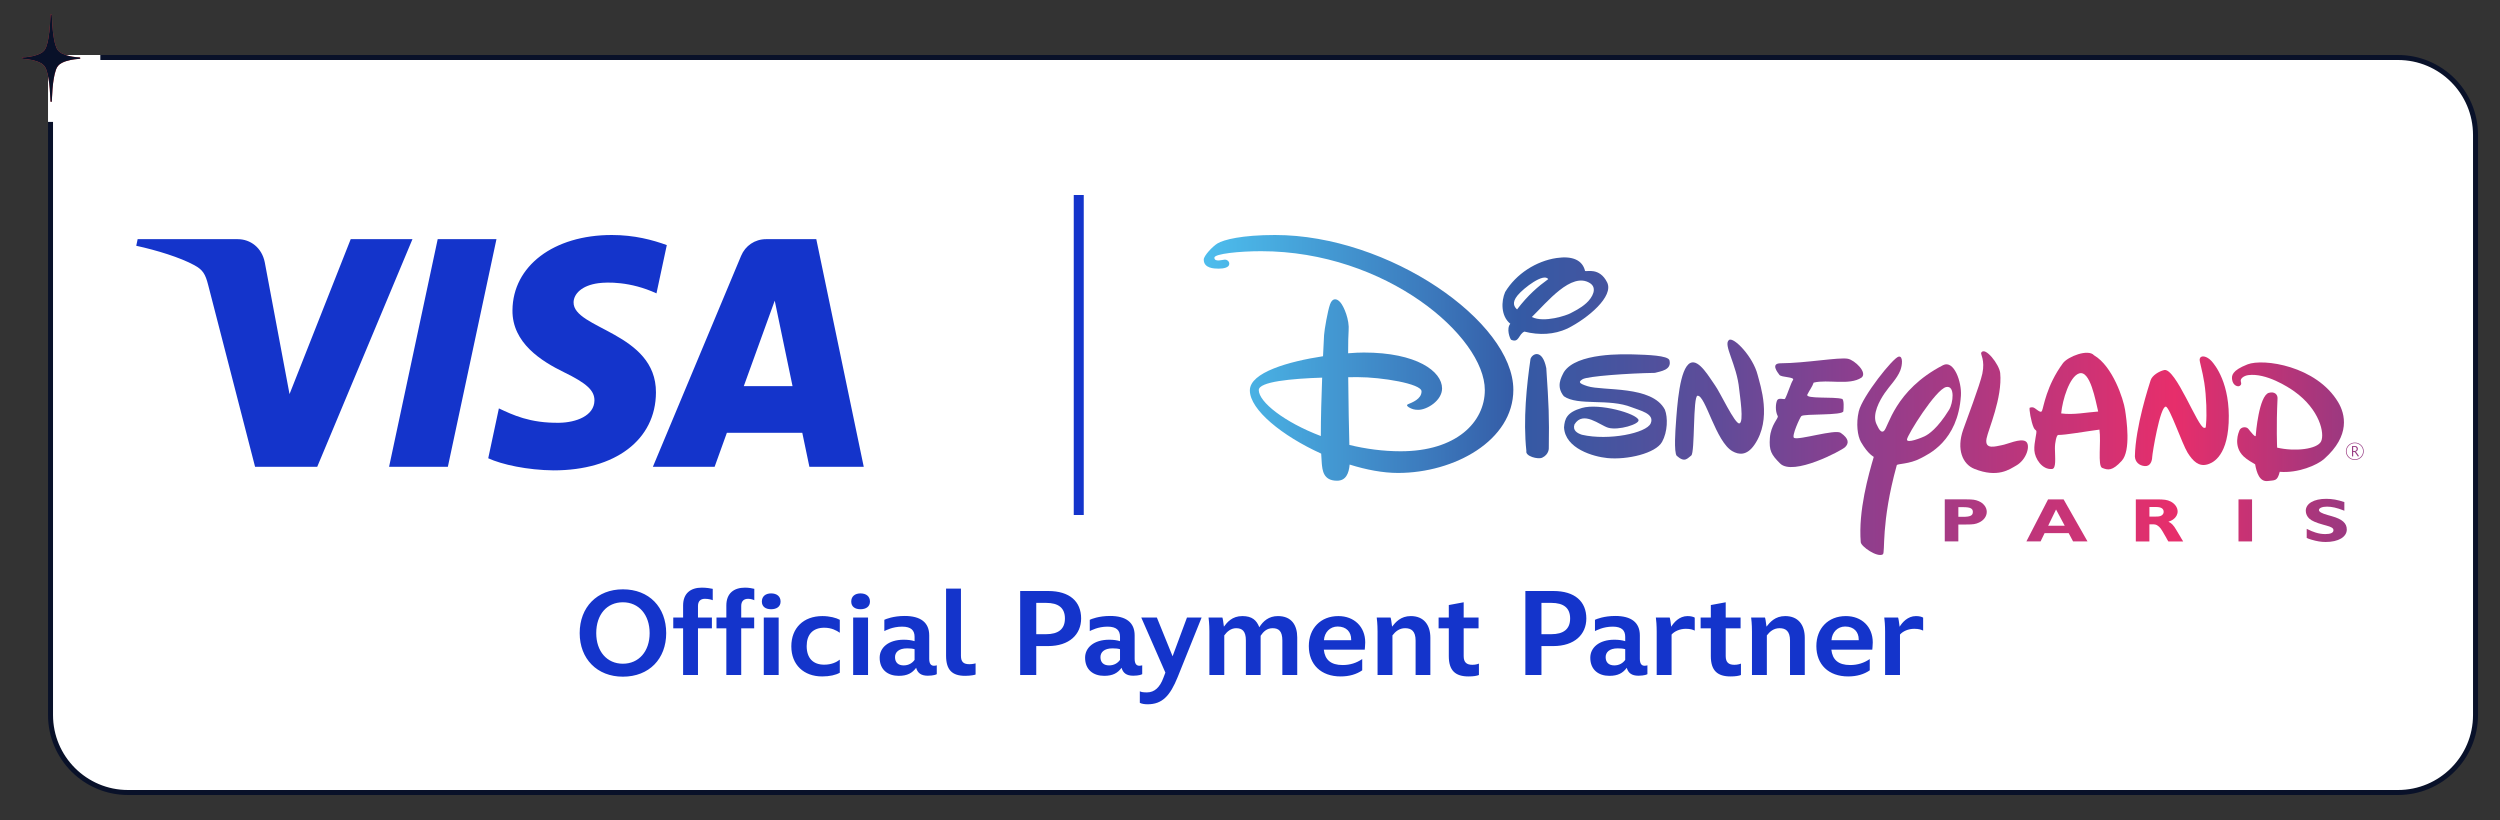
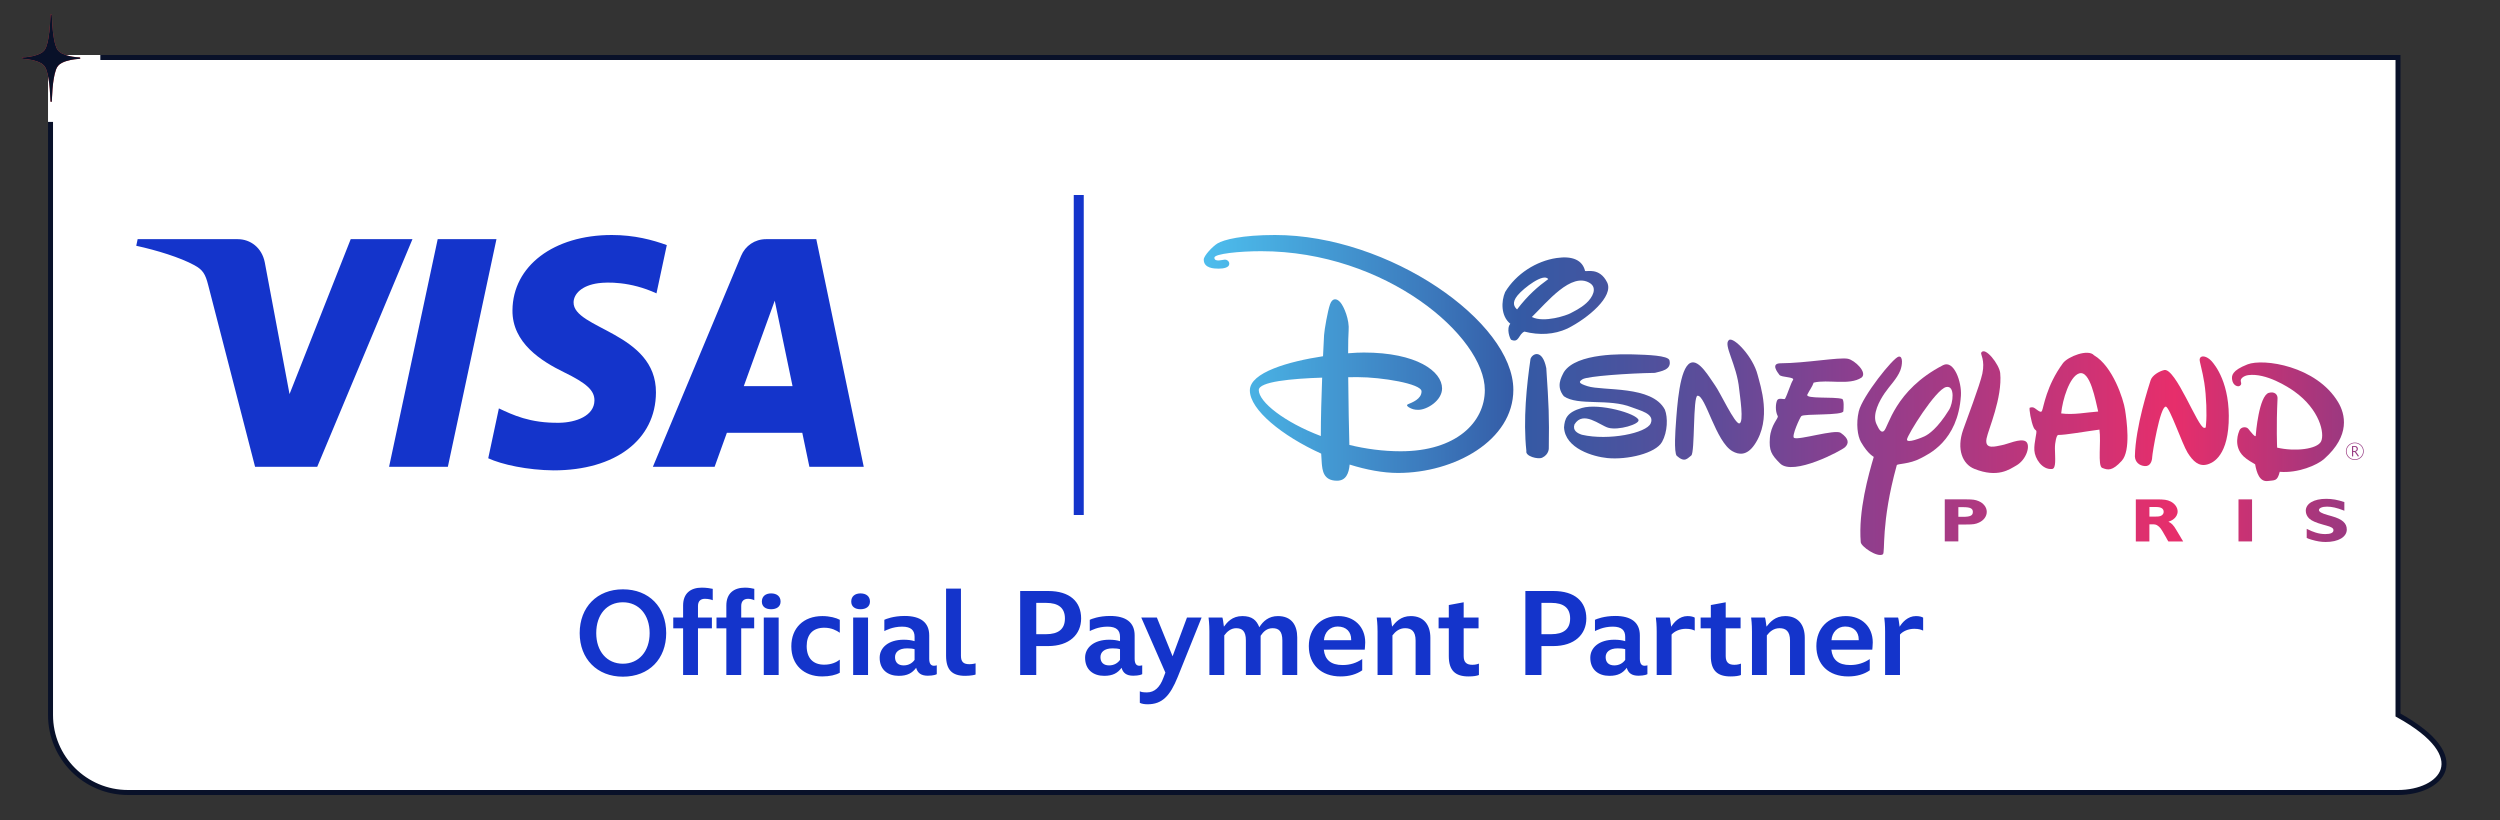
<svg xmlns="http://www.w3.org/2000/svg" width="250" height="82" viewBox="0 0 250 82" fill="none">
  <rect x="0" y="0" width="250" height="82" fill="#333333" stroke="none" />
-   <path d="M5.052 5.75H239.802C244.082 5.75 247.552 9.22 247.552 13.5V71.5C247.552 75.78 244.082 79.25 239.802 79.25H12.802C8.522 79.25 5.052 75.78 5.052 71.5V5.75Z" fill="white" stroke="#091129" stroke-width="0.5" />
+   <path d="M5.052 5.75H239.802V71.5C247.552 75.78 244.082 79.25 239.802 79.25H12.802C8.522 79.25 5.052 75.78 5.052 71.5V5.75Z" fill="white" stroke="#091129" stroke-width="0.5" />
  <rect x="4.802" y="5.5" width="5.23" height="6.69" fill="white" />
  <path d="M4.054 6.296C4.333 6.441 4.524 6.658 4.628 6.958C4.722 7.228 4.789 7.505 4.838 7.786C4.902 8.156 4.951 8.529 4.976 8.904C4.995 9.212 5.013 9.519 5.032 9.827C5.038 9.921 5.042 10.015 5.047 10.109C5.049 10.152 5.059 10.187 5.111 10.188H5.118C5.17 10.187 5.18 10.152 5.182 10.109C5.187 10.015 5.191 9.921 5.197 9.827C5.216 9.519 5.234 9.212 5.253 8.904C5.278 8.529 5.327 8.156 5.391 7.786C5.44 7.505 5.507 7.228 5.601 6.958C5.705 6.658 5.896 6.441 6.174 6.296C6.453 6.151 6.75 6.063 7.054 5.999C7.343 5.939 7.636 5.908 7.929 5.885C7.959 5.883 7.997 5.876 8.015 5.856C8.054 5.812 8.018 5.747 7.953 5.741C7.851 5.733 7.748 5.73 7.646 5.72C7.164 5.669 6.69 5.583 6.247 5.37C6.204 5.349 6.162 5.326 6.12 5.303C5.88 5.169 5.714 4.973 5.617 4.712C5.511 4.432 5.443 4.143 5.392 3.849C5.314 3.401 5.262 2.951 5.235 2.498C5.217 2.184 5.201 1.869 5.184 1.555C5.179 1.472 5.158 1.435 5.115 1.438C5.071 1.435 5.05 1.472 5.045 1.555C5.029 1.869 5.012 2.184 4.994 2.498C4.968 2.951 4.916 3.402 4.837 3.849C4.786 4.142 4.718 4.432 4.613 4.712C4.515 4.973 4.35 5.169 4.109 5.303C4.067 5.326 4.025 5.349 3.982 5.37C3.539 5.583 3.065 5.669 2.583 5.72C2.481 5.73 2.379 5.733 2.277 5.741C2.211 5.747 2.175 5.812 2.215 5.856C2.232 5.876 2.27 5.883 2.3 5.885C2.594 5.908 2.886 5.939 3.175 5.999C3.48 6.063 3.776 6.151 4.055 6.296H4.054Z" fill="#F84747" />
  <path d="M4.054 6.296C4.333 6.441 4.524 6.658 4.628 6.958C4.722 7.228 4.789 7.505 4.838 7.786C4.902 8.156 4.951 8.529 4.976 8.904C4.995 9.212 5.013 9.519 5.032 9.827C5.038 9.921 5.042 10.015 5.047 10.109C5.049 10.152 5.059 10.187 5.111 10.188H5.118C5.17 10.187 5.18 10.152 5.182 10.109C5.187 10.015 5.191 9.921 5.197 9.827C5.216 9.519 5.234 9.212 5.253 8.904C5.278 8.529 5.327 8.156 5.391 7.786C5.44 7.505 5.507 7.228 5.601 6.958C5.705 6.658 5.896 6.441 6.174 6.296C6.453 6.151 6.75 6.063 7.054 5.999C7.343 5.939 7.636 5.908 7.929 5.885C7.959 5.883 7.997 5.876 8.015 5.856C8.054 5.812 8.018 5.747 7.953 5.741C7.851 5.733 7.748 5.73 7.646 5.72C7.164 5.669 6.69 5.583 6.247 5.37C6.204 5.349 6.162 5.326 6.12 5.303C5.88 5.169 5.714 4.973 5.617 4.712C5.511 4.432 5.443 4.143 5.392 3.849C5.314 3.401 5.262 2.951 5.235 2.498C5.217 2.184 5.201 1.869 5.184 1.555C5.179 1.472 5.158 1.435 5.115 1.438C5.071 1.435 5.05 1.472 5.045 1.555C5.029 1.869 5.012 2.184 4.994 2.498C4.968 2.951 4.916 3.402 4.837 3.849C4.786 4.142 4.718 4.432 4.613 4.712C4.515 4.973 4.35 5.169 4.109 5.303C4.067 5.326 4.025 5.349 3.982 5.37C3.539 5.583 3.065 5.669 2.583 5.72C2.481 5.73 2.379 5.733 2.277 5.741C2.211 5.747 2.175 5.812 2.215 5.856C2.232 5.876 2.27 5.883 2.3 5.885C2.594 5.908 2.886 5.939 3.175 5.999C3.48 6.063 3.776 6.151 4.055 6.296H4.054Z" fill="#091129" />
  <path d="M41.246 23.916L31.722 46.681H25.508L20.821 28.514C20.536 27.395 20.289 26.985 19.423 26.513C18.011 25.745 15.678 25.025 13.625 24.578L13.764 23.916H23.767C25.042 23.916 26.188 24.766 26.478 26.237L28.953 39.41L35.071 23.916H41.246ZM65.595 39.248C65.62 33.24 57.301 32.909 57.358 30.225C57.376 29.408 58.153 28.54 59.852 28.318C60.694 28.208 63.015 28.123 65.647 29.337L66.68 24.509C65.265 23.995 63.446 23.5 61.181 23.5C55.371 23.5 51.282 26.594 51.247 31.025C51.209 34.303 54.166 36.131 56.393 37.22C58.684 38.336 59.453 39.052 59.444 40.05C59.428 41.577 57.617 42.251 55.924 42.278C52.969 42.323 51.255 41.477 49.888 40.84L48.823 45.827C50.196 46.459 52.731 47.009 55.36 47.037C61.536 47.037 65.576 43.981 65.595 39.248ZM80.938 46.681H86.375L81.629 23.916H76.611C75.483 23.916 74.531 24.574 74.109 25.586L65.288 46.681H71.461L72.687 43.28H80.229L80.939 46.681L80.938 46.681ZM74.379 38.615L77.473 30.067L79.254 38.615H74.379H74.379ZM49.646 23.916L44.785 46.681H38.907L43.77 23.916H49.646Z" fill="#1434CB" />
  <g clip-path="url(#clip0_47347_1957)">
    <path d="M222.866 42.291C222.692 45.885 221.068 46.349 220.729 46.446C219.883 46.68 219.302 46.133 218.761 45.27C218.217 44.403 216.948 40.658 216.575 40.663C216.001 40.669 215.232 45.332 215.221 45.698C215.21 46.064 215.057 46.647 214.486 46.608C213.916 46.569 213.515 46.195 213.489 45.645C213.542 42.656 214.884 38.6 215.061 38.029C215.213 37.542 215.902 37.13 216.41 37.007C217.555 36.725 219.787 42.772 220.416 42.786C220.619 42.788 220.565 42.762 220.607 42.369C220.691 41.494 220.644 39.66 220.431 38.281C220.246 37.065 219.931 36.138 219.967 35.925C220.056 35.442 220.711 35.623 221.144 36.099C221.486 36.47 223.052 38.358 222.866 42.292V42.291Z" fill="url(#paint0_linear_47347_1957)" />
    <path d="M212.174 46.082C211.23 47.112 210.806 47.022 210.22 46.79C209.741 46.599 210.128 44.197 209.944 42.961C208.533 43.145 206.567 43.504 205.817 43.496C205.655 43.496 205.484 44.242 205.492 44.866C205.505 45.795 205.636 46.862 205.203 46.9C204.203 46.989 203.485 45.848 203.436 45.038C203.385 44.226 203.734 43.211 203.619 43.062C203.55 42.973 203.468 42.973 203.369 42.76C203.112 42.205 202.874 40.809 202.978 40.771C203.062 40.738 203.17 40.722 203.264 40.73C203.547 40.752 204.046 41.415 204.199 41.084C204.365 40.731 204.621 38.592 206.291 36.323C206.786 35.654 208.817 34.862 209.404 35.529C211.281 36.628 212.351 39.942 212.506 40.98C212.659 41.979 213.107 45.066 212.174 46.082ZM209.819 41.154C209.555 40.088 209.023 36.959 207.9 37.346C206.958 37.669 206.25 39.95 206.118 41.341C207.331 41.515 208.696 41.228 209.819 41.154Z" fill="url(#paint1_linear_47347_1957)" />
    <path d="M201.612 46.56C200.962 46.926 199.783 47.83 197.429 46.883C196.255 46.411 195.638 44.937 196.309 42.993C196.606 42.134 197.994 38.501 198.235 37.361C198.52 36.001 198.034 35.421 198.119 35.27C198.498 34.599 199.937 36.453 200.02 37.306C200.255 39.767 198.822 42.979 198.656 43.844C198.425 45.038 199.611 44.614 200.175 44.519C200.749 44.423 202.022 43.807 202.561 44.133C203.099 44.458 202.68 45.962 201.614 46.56H201.612Z" fill="url(#paint2_linear_47347_1957)" />
    <path d="M192.065 45.829C190.921 46.436 189.721 46.357 189.676 46.523C188.057 52.375 188.551 55.274 188.282 55.437C187.726 55.774 186.113 54.658 186.075 54.22C185.819 51.085 186.857 47.462 187.374 45.697C187.387 45.652 186.844 45.494 186.099 44.206C185.754 43.604 185.589 42.367 185.876 41.14C186.226 39.646 189.323 35.739 189.878 35.659C190.317 35.596 190.24 36.506 190.029 37.048C189.7 37.878 188.963 38.581 188.464 39.316C187.963 40.05 187.199 41.415 187.639 42.392C187.931 43.045 188.14 43.284 188.381 43.106C188.841 42.767 189.428 39.032 194.308 36.516C195.388 35.961 196.182 38.191 196.092 39.562C195.793 44.157 192.785 45.443 192.064 45.829H192.065ZM194.906 40.984C195.325 40.303 195.519 38.527 194.627 38.702C193.589 38.901 190.714 43.527 190.697 43.952C190.683 44.373 192.164 43.767 192.439 43.639C192.862 43.441 193.76 42.838 194.905 40.984H194.906Z" fill="url(#paint3_linear_47347_1957)" />
    <path d="M181.364 38.264C181.213 38.704 180.989 38.95 180.734 39.457C180.5 39.923 183.397 39.641 184.23 39.896C184.408 40.026 184.373 40.789 184.335 41.123C184.284 41.574 180.411 41.353 180.135 41.609C179.997 41.732 179.133 43.632 179.404 43.789C179.856 44.047 183.506 42.9 184.067 43.282C184.925 43.875 184.893 44.342 184.511 44.715C184.154 45.062 179.304 47.639 178.01 46.347C177.116 45.455 176.897 45.054 176.988 43.796C177.087 42.465 177.88 41.818 177.773 41.61C177.504 41.092 177.564 40.332 177.719 40.024C177.868 39.733 178.442 39.986 178.504 39.879C178.755 39.423 179.074 38.331 179.298 38.005C179.518 37.677 178.147 37.752 177.943 37.49C177.744 37.225 177.037 36.335 178.065 36.328C180.609 36.312 183.921 35.702 184.79 35.877C185.472 36.013 186.776 37.252 186.155 37.758C184.929 38.575 182.785 37.907 181.365 38.263L181.364 38.264Z" fill="url(#paint4_linear_47347_1957)" />
    <path d="M175.449 44.47C174.67 45.605 173.87 45.471 173.256 45.129C171.574 44.194 170.548 39.496 169.753 39.573C169.283 39.618 169.502 45.28 169.125 45.551C168.746 45.821 168.496 46.308 167.685 45.593C167.356 45.299 167.57 42.641 167.57 42.641C167.716 40.488 167.963 36.823 169.033 36.295C169.909 35.861 171 37.851 171.503 38.534C172.004 39.218 173.486 42.413 173.932 42.341C174.42 42.265 173.979 39.548 173.918 38.921C173.69 36.448 172.274 34.449 172.905 33.997C173.371 33.663 175.299 35.662 175.76 37.477C176.035 38.558 177.216 41.899 175.449 44.47Z" fill="url(#paint5_linear_47347_1957)" />
    <path d="M165.493 37.287C162.812 37.329 158.729 37.624 158.259 37.922C157.857 38.179 157.817 38.32 158.744 38.616C160.297 39.119 165.211 38.513 166.49 40.97C166.795 41.743 166.767 43.182 166.206 44.19C165.566 45.339 162.729 46.001 160.738 45.807C159.346 45.672 156.51 44.863 156.403 42.738C156.47 41.887 156.664 41.231 158.198 40.794C159.936 40.298 163.637 41.342 163.851 41.992C163.99 42.411 161.835 43.074 160.814 42.772C159.976 42.523 158.317 41.017 157.447 42.441C157.242 43.05 157.735 43.326 158.194 43.476C160.868 44.089 164.645 43.312 165.07 42.339C165.499 41.352 163.963 41.05 163.177 40.731C160.906 39.812 157.791 40.617 156.383 39.623C155.595 38.654 156.094 37.778 156.39 37.208C157.646 35.259 162.362 35.407 163.561 35.447C164.624 35.483 166.827 35.538 166.947 36.032C167.192 37.003 166.059 37.127 165.493 37.286V37.287Z" fill="url(#paint6_linear_47347_1957)" />
    <path d="M154.22 45.767C153.804 45.965 152.51 45.624 152.638 45.102C152.302 41.975 152.669 38.527 153.051 35.886C153.245 35.338 154.237 34.869 154.629 36.815C154.878 40.576 154.93 41.616 154.88 44.829C154.88 44.829 154.903 45.444 154.221 45.767H154.22Z" fill="url(#paint7_linear_47347_1957)" />
    <path d="M158.507 27.098C158.653 27.194 159.953 26.706 160.714 28.24C161.404 29.629 158.808 31.824 156.737 32.856C155.413 33.464 153.93 33.541 152.44 33.16C151.837 33.422 151.913 34.34 151.105 33.971C150.976 33.817 150.62 32.875 151.029 32.373C150.071 31.605 150.117 30.107 150.515 29.202C151.615 27.376 153.631 26.103 155.655 25.802C157.252 25.563 158.254 26.018 158.507 27.1V27.098ZM158.64 30.304C159.252 29.747 159.767 28.795 158.988 28.308C157.138 27.154 154.695 30.233 153.181 31.703C154.431 32.315 156.706 31.516 157.028 31.335C157.351 31.154 158.03 30.86 158.641 30.303L158.64 30.304ZM154.821 27.915C154.392 27.253 152.377 28.788 151.758 29.537C151.14 30.287 151.443 30.705 151.707 30.942C152.812 29.49 153.821 28.638 154.821 27.915Z" fill="url(#paint8_linear_47347_1957)" />
    <path d="M227.972 47.181C229.798 47.335 231.711 46.515 232.408 45.9C235.076 43.542 234.516 41.389 233.813 40.216C231.634 36.581 226.333 35.819 224.751 36.438C223.176 37.054 223.151 37.572 223.213 37.973C223.308 38.592 223.824 38.709 223.981 38.581C224.091 38.495 224.172 38.441 224.084 38.147C223.995 37.857 224.396 37.569 224.831 37.512C226.617 37.282 228.816 38.702 229.423 39.133C231.981 40.954 232.488 43.365 232.107 44.143C231.721 44.92 229.507 45.181 227.713 44.763C227.713 44.763 227.617 42.671 227.753 39.845C227.774 39.452 227.46 39.127 226.89 39.282C225.897 39.551 225.58 43.379 225.573 43.561C225.565 43.823 225.049 43.151 224.832 42.885C224.626 42.627 224.077 42.677 223.936 43.057C223.876 43.209 223.277 44.589 224.352 45.634C224.716 45.983 225.267 46.286 225.513 46.428C225.664 47.273 225.959 48.209 226.789 48.101C227.464 48.001 227.733 48.164 227.973 47.179L227.972 47.181Z" fill="url(#paint9_linear_47347_1957)" />
    <path d="M132.083 43.604C128.426 42.215 125.878 40.194 125.878 39.006C125.878 38.167 129.137 37.864 132.216 37.763C132.144 39.637 132.081 41.812 132.083 43.604ZM134.962 46.456C136.631 46.98 138.308 47.295 139.799 47.295C145.433 47.295 151.334 44.057 151.334 38.976C151.334 32.177 138.903 23.5 127.501 23.5C124.189 23.5 122.364 23.969 121.752 24.341C121.266 24.636 120.375 25.571 120.375 25.959C120.375 26.834 121.403 26.865 121.868 26.865C122.333 26.865 122.928 26.767 122.928 26.381C122.928 26.122 122.697 25.959 122.499 25.959C122.301 25.959 121.438 26.253 121.438 25.767C121.438 25.377 123.956 25.119 126.11 25.119C138.606 25.119 148.482 33.664 148.482 39.008C148.482 42.212 145.634 45.127 140.065 45.127C138.297 45.127 136.558 44.887 134.937 44.493C134.896 43.14 134.843 40.267 134.821 37.719C135.166 37.717 135.493 37.714 135.789 37.714C138.109 37.714 142.154 38.361 142.154 39.138C142.154 39.915 141.192 40.256 140.811 40.418C140.546 40.53 140.828 40.71 141.026 40.807C141.225 40.905 141.44 40.984 141.822 40.984C142.719 40.984 144.207 40.044 144.207 38.846C144.207 37.13 141.657 35.253 136.386 35.253C135.976 35.253 135.437 35.276 134.812 35.327C134.815 34.267 134.831 33.443 134.862 33.083C134.962 31.987 134.399 30.654 134.033 30.234C133.669 29.812 133.239 29.781 133.006 30.427C132.774 31.074 132.443 32.953 132.407 33.505C132.398 33.654 132.353 34.464 132.302 35.624C128.902 36.143 124.985 37.233 124.985 39.04C124.985 40.982 128.231 43.599 132.118 45.362C132.132 45.728 132.151 46.051 132.177 46.324C132.243 47.002 132.311 48.072 133.703 48.072C134.591 48.072 134.888 47.345 134.964 46.455L134.962 46.456Z" fill="url(#paint10_linear_47347_1957)" />
    <path d="M235.499 44.603C235.549 44.606 235.677 44.605 235.752 44.742C235.782 44.801 235.787 44.856 235.787 44.884C235.787 44.911 235.782 44.942 235.775 44.967C235.766 45.005 235.732 45.088 235.645 45.133C235.622 45.145 235.597 45.153 235.55 45.165C235.607 45.195 235.619 45.206 235.658 45.258L235.823 45.495L235.893 45.595L235.796 45.664L235.732 45.571L235.582 45.352C235.563 45.327 235.544 45.298 235.526 45.27C235.52 45.264 235.503 45.238 235.482 45.221C235.446 45.193 235.403 45.191 235.317 45.195V45.639H235.201V44.605H235.502L235.499 44.603ZM235.315 45.097C235.361 45.097 235.41 45.097 235.458 45.097C235.539 45.094 235.575 45.076 235.606 45.052C235.628 45.028 235.67 44.981 235.67 44.892C235.67 44.876 235.67 44.845 235.656 44.81C235.635 44.758 235.588 44.721 235.54 44.704C235.497 44.693 235.441 44.693 235.431 44.693C235.393 44.693 235.353 44.695 235.316 44.699V45.097H235.315Z" fill="url(#paint11_linear_47347_1957)" />
    <path d="M235.483 45.997C235.722 45.997 235.946 45.906 236.115 45.743C236.283 45.577 236.375 45.359 236.375 45.127C236.375 44.895 236.283 44.676 236.115 44.51C235.946 44.345 235.722 44.257 235.483 44.257C234.992 44.257 234.591 44.646 234.591 45.128C234.591 45.36 234.682 45.578 234.852 45.744C235.02 45.907 235.244 45.998 235.483 45.998V45.997ZM234.658 45.127C234.658 44.911 234.743 44.709 234.9 44.556C235.055 44.404 235.263 44.319 235.483 44.319C235.703 44.319 235.911 44.404 236.067 44.556C236.223 44.709 236.308 44.911 236.308 45.127C236.308 45.569 235.936 45.931 235.483 45.931C235.263 45.931 235.055 45.848 234.9 45.696C234.745 45.544 234.658 45.342 234.658 45.127Z" fill="url(#paint12_linear_47347_1957)" />
    <path d="M196.68 49.937C197.257 49.937 197.54 49.975 197.854 50.108C198.36 50.319 198.676 50.737 198.676 51.183C198.676 51.629 198.385 52.031 197.903 52.254C197.564 52.414 197.319 52.45 196.632 52.45H195.834V54.141H194.477V49.934H196.679L196.68 49.937ZM195.835 51.683H196.277C197.028 51.683 197.287 51.56 197.287 51.189C197.287 50.844 197.019 50.715 196.309 50.715H195.835V51.684V51.683Z" fill="url(#paint13_linear_47347_1957)" />
-     <path d="M208.75 54.143H207.309L206.866 53.31H204.46L204.058 54.143H202.638L204.808 49.937H206.36L208.751 54.143H208.75ZM204.816 52.575H206.473L205.604 50.948L204.816 52.575Z" fill="url(#paint14_linear_47347_1957)" />
    <path d="M215.65 49.937C216.431 49.937 216.714 49.98 217.061 50.148C217.487 50.363 217.763 50.751 217.763 51.145C217.763 51.455 217.598 51.749 217.305 51.954C217.163 52.045 217.076 52.089 216.84 52.175C217.125 52.286 217.361 52.526 217.613 52.966L217.826 53.323L217.968 53.557L218.133 53.841L218.276 54.075L218.316 54.144H216.84L216.808 54.1L216.705 53.927L216.604 53.736L216.444 53.464L216.24 53.109C216.035 52.743 215.775 52.509 215.523 52.454C215.404 52.431 215.372 52.431 215.135 52.431H214.939V54.144H213.582V49.938H215.649L215.65 49.937ZM214.94 51.662H215.499L215.603 51.656L215.768 51.65C216.123 51.644 216.367 51.453 216.367 51.183C216.367 50.862 216.114 50.701 215.618 50.701H214.941V51.662H214.94Z" fill="url(#paint15_linear_47347_1957)" />
    <path d="M225.206 54.143H223.85V49.937H225.206V54.143Z" fill="url(#paint16_linear_47347_1957)" />
    <path d="M234.434 51.073L234.34 51.035C233.694 50.782 233.171 50.664 232.7 50.664C232.229 50.664 231.895 50.8 231.895 51.004C231.895 51.183 232.17 51.336 232.772 51.504L233.196 51.625C234.231 51.917 234.679 52.319 234.679 52.953C234.679 53.698 233.834 54.199 232.572 54.199C232.116 54.199 231.695 54.13 231.152 53.969C230.839 53.871 230.813 53.866 230.671 53.79V52.884C231.066 53.075 231.27 53.169 231.538 53.248C231.878 53.359 232.201 53.408 232.534 53.408C233.062 53.408 233.346 53.278 233.346 53.025C233.346 52.816 233.165 52.698 232.619 52.552L232.329 52.472C231.912 52.355 231.688 52.28 231.437 52.169C231.23 52.083 231.067 51.979 230.931 51.861C230.711 51.662 230.578 51.374 230.578 51.079C230.578 50.357 231.381 49.883 232.613 49.883C233.212 49.883 233.749 49.975 234.435 50.209V51.073H234.434Z" fill="url(#paint17_linear_47347_1957)" />
  </g>
  <rect x="107.375" y="19.5" width="1" height="32" fill="#1434CB" />
  <path d="M62.288 67.668C59.708 67.668 57.968 65.88 57.968 63.312C57.968 60.72 59.708 58.932 62.288 58.932C64.916 58.932 66.62 60.72 66.62 63.312C66.62 65.88 64.916 67.668 62.288 67.668ZM62.288 66.372C63.884 66.372 64.964 65.136 64.964 63.312C64.964 61.476 63.884 60.228 62.288 60.228C60.692 60.228 59.624 61.452 59.624 63.312C59.624 65.136 60.692 66.372 62.288 66.372ZM68.31 67.5V62.832H67.326V61.752H68.31V60.552C68.31 59.316 69.078 58.764 70.182 58.764C70.626 58.764 71.07 58.836 71.274 58.884V60.024C71.226 59.988 70.866 59.88 70.494 59.88C70.062 59.88 69.798 60.108 69.798 60.6V61.752H71.19V62.832H69.798V67.5H68.31ZM72.634 67.5V62.832H71.65V61.752H72.634V60.552C72.634 59.316 73.402 58.764 74.506 58.764C74.878 58.764 75.25 58.836 75.43 58.884V60.024C75.382 59.988 75.094 59.88 74.818 59.88C74.386 59.88 74.122 60.108 74.122 60.6V61.752H75.418V62.832H74.122V67.5H72.634ZM77.11 60.924C76.57 60.924 76.186 60.672 76.186 60.156C76.186 59.628 76.57 59.34 77.11 59.34C77.674 59.34 78.058 59.628 78.058 60.156C78.058 60.672 77.65 60.924 77.11 60.924ZM76.378 67.5V61.752H77.866V67.5H76.378ZM82.216 67.644C80.391 67.644 79.132 66.492 79.132 64.632C79.132 62.808 80.344 61.608 82.24 61.608C82.972 61.608 83.632 61.788 83.98 61.98V63.276C83.656 63.048 83.151 62.772 82.431 62.772C81.279 62.772 80.668 63.456 80.668 64.608C80.668 65.808 81.303 66.468 82.419 66.468C83.151 66.468 83.656 66.216 83.98 65.964V67.272C83.584 67.5 82.972 67.644 82.216 67.644ZM86.048 60.924C85.508 60.924 85.124 60.672 85.124 60.156C85.124 59.628 85.508 59.34 86.048 59.34C86.612 59.34 86.996 59.628 86.996 60.156C86.996 60.672 86.588 60.924 86.048 60.924ZM85.316 67.5V61.752H86.804V67.5H85.316ZM89.874 67.584C88.782 67.584 87.966 66.972 87.966 65.772C87.966 64.764 88.842 63.972 90.378 63.972C90.786 63.972 91.146 64.02 91.458 64.116V63.684C91.458 63.048 91.122 62.664 90.21 62.664C89.25 62.664 88.566 63.048 88.434 63.108V61.98C88.578 61.908 89.334 61.596 90.462 61.596C92.058 61.596 92.922 62.244 92.922 63.54V65.88C92.922 66.396 93.114 66.576 93.402 66.576C93.546 66.576 93.642 66.54 93.678 66.528V67.416C93.618 67.452 93.534 67.476 93.45 67.5C93.294 67.536 93.078 67.572 92.778 67.572C92.106 67.572 91.758 67.296 91.614 66.78C91.218 67.308 90.738 67.584 89.874 67.584ZM90.366 66.54C90.858 66.54 91.23 66.312 91.458 65.988V64.92C91.266 64.86 91.014 64.836 90.714 64.836C89.85 64.836 89.502 65.244 89.502 65.712C89.502 66.252 89.826 66.54 90.366 66.54ZM96.515 67.584C95.219 67.584 94.607 66.996 94.607 65.568V58.86H96.095V65.58C96.095 66.192 96.359 66.42 96.935 66.42C97.259 66.42 97.511 66.348 97.559 66.336V67.452C97.511 67.488 97.043 67.584 96.515 67.584ZM102.017 67.5V59.1H104.813C106.973 59.1 108.113 60.156 108.113 61.848C108.113 63.432 106.949 64.608 104.801 64.608H103.625V67.5H102.017ZM103.625 63.42H104.597C105.833 63.42 106.493 62.916 106.493 61.848C106.493 60.792 105.845 60.288 104.609 60.288H103.625V63.42ZM110.417 67.584C109.325 67.584 108.509 66.972 108.509 65.772C108.509 64.764 109.385 63.972 110.921 63.972C111.329 63.972 111.689 64.02 112.001 64.116V63.684C112.001 63.048 111.665 62.664 110.753 62.664C109.793 62.664 109.109 63.048 108.977 63.108V61.98C109.121 61.908 109.877 61.596 111.005 61.596C112.601 61.596 113.465 62.244 113.465 63.54V65.88C113.465 66.396 113.657 66.576 113.945 66.576C114.089 66.576 114.185 66.54 114.221 66.528V67.416C114.161 67.452 114.077 67.476 113.993 67.5C113.837 67.536 113.621 67.572 113.321 67.572C112.649 67.572 112.301 67.296 112.157 66.78C111.761 67.308 111.281 67.584 110.417 67.584ZM110.909 66.54C111.401 66.54 111.773 66.312 112.001 65.988V64.92C111.809 64.86 111.557 64.836 111.257 64.836C110.393 64.836 110.045 65.244 110.045 65.712C110.045 66.252 110.369 66.54 110.909 66.54ZM114.762 70.428C114.438 70.428 114.174 70.38 113.982 70.284V69.132C114.162 69.216 114.354 69.24 114.702 69.24C115.458 69.24 115.998 68.724 116.346 67.764L116.538 67.26L114.126 61.752H115.686L117.258 65.628L118.698 61.752H120.162L117.774 67.692C117.006 69.6 116.214 70.428 114.762 70.428ZM129.723 63.744V67.5H128.235V64.044C128.235 63.12 127.875 62.82 127.263 62.82C126.699 62.82 126.339 63.156 126.063 63.576V67.5H124.587V64.032C124.587 63.12 124.227 62.82 123.615 62.82C123.099 62.82 122.703 63.156 122.427 63.54V67.5H120.939V63.132C120.939 62.4 120.867 61.836 120.855 61.752H122.235C122.271 61.8 122.331 62.172 122.391 62.664C122.715 62.232 123.207 61.608 124.239 61.608C125.199 61.608 125.655 62.016 125.931 62.724C126.315 62.112 126.879 61.608 127.791 61.608C129.171 61.608 129.723 62.532 129.723 63.744ZM134.062 67.644C132.106 67.644 130.882 66.456 130.882 64.608C130.882 62.844 132.058 61.608 133.834 61.608C135.418 61.608 136.522 62.676 136.522 64.236C136.522 64.524 136.474 64.944 136.474 64.968H132.382C132.49 65.964 133.066 66.504 134.266 66.504C134.998 66.504 135.646 66.3 136.222 65.904V67.032C135.658 67.428 134.926 67.644 134.062 67.644ZM132.394 64.02H135.118C135.118 63.996 135.118 63.972 135.118 63.948C135.118 63.192 134.638 62.652 133.762 62.652C132.994 62.652 132.442 63.24 132.394 64.02ZM137.756 67.5V63.156C137.756 62.4 137.684 61.836 137.672 61.752H139.052C139.088 61.8 139.148 62.148 139.208 62.664C139.556 62.22 140.072 61.608 141.08 61.608C142.376 61.608 143.036 62.484 143.036 63.78V67.5H141.56V64.056C141.56 63.108 141.128 62.82 140.516 62.82C139.94 62.82 139.544 63.144 139.244 63.54V67.5H137.756ZM146.848 67.644C145.54 67.644 144.88 67.056 144.88 65.616V62.832H143.86V61.752H144.88V60.504L146.368 60.228V61.752H147.856V62.832H146.368V65.616C146.368 66.24 146.668 66.48 147.232 66.48C147.52 66.48 147.748 66.42 147.892 66.36V67.5C147.688 67.584 147.364 67.644 146.848 67.644ZM152.537 67.5V59.1H155.333C157.493 59.1 158.633 60.156 158.633 61.848C158.633 63.432 157.469 64.608 155.321 64.608H154.145V67.5H152.537ZM154.145 63.42H155.117C156.353 63.42 157.013 62.916 157.013 61.848C157.013 60.792 156.365 60.288 155.129 60.288H154.145V63.42ZM160.937 67.584C159.845 67.584 159.029 66.972 159.029 65.772C159.029 64.764 159.905 63.972 161.441 63.972C161.849 63.972 162.209 64.02 162.521 64.116V63.684C162.521 63.048 162.185 62.664 161.273 62.664C160.313 62.664 159.629 63.048 159.497 63.108V61.98C159.641 61.908 160.397 61.596 161.525 61.596C163.121 61.596 163.985 62.244 163.985 63.54V65.88C163.985 66.396 164.177 66.576 164.465 66.576C164.609 66.576 164.705 66.54 164.741 66.528V67.416C164.681 67.452 164.597 67.476 164.513 67.5C164.357 67.536 164.141 67.572 163.841 67.572C163.169 67.572 162.821 67.296 162.677 66.78C162.281 67.308 161.801 67.584 160.937 67.584ZM161.429 66.54C161.921 66.54 162.293 66.312 162.521 65.988V64.92C162.329 64.86 162.077 64.836 161.777 64.836C160.913 64.836 160.565 65.244 160.565 65.712C160.565 66.252 160.889 66.54 161.429 66.54ZM165.67 67.5V63.168C165.67 62.532 165.622 61.992 165.586 61.752H166.966C167.002 61.812 167.074 62.244 167.122 62.676C167.374 62.256 167.926 61.608 168.754 61.608C169.102 61.608 169.342 61.68 169.474 61.764V63.06C169.294 62.976 169.054 62.88 168.586 62.88C167.974 62.88 167.446 63.132 167.158 63.456V67.5H165.67ZM173.051 67.644C171.743 67.644 171.083 67.056 171.083 65.616V62.832H170.063V61.752H171.083V60.504L172.571 60.228V61.752H174.059V62.832H172.571V65.616C172.571 66.24 172.871 66.48 173.435 66.48C173.723 66.48 173.951 66.42 174.095 66.36V67.5C173.891 67.584 173.567 67.644 173.051 67.644ZM175.197 67.5V63.156C175.197 62.4 175.125 61.836 175.113 61.752H176.493C176.529 61.8 176.589 62.148 176.649 62.664C176.997 62.22 177.513 61.608 178.521 61.608C179.817 61.608 180.477 62.484 180.477 63.78V67.5H179.001V64.056C179.001 63.108 178.569 62.82 177.957 62.82C177.381 62.82 176.985 63.144 176.685 63.54V67.5H175.197ZM184.816 67.644C182.86 67.644 181.636 66.456 181.636 64.608C181.636 62.844 182.812 61.608 184.588 61.608C186.172 61.608 187.276 62.676 187.276 64.236C187.276 64.524 187.228 64.944 187.228 64.968H183.136C183.244 65.964 183.82 66.504 185.02 66.504C185.752 66.504 186.4 66.3 186.976 65.904V67.032C186.412 67.428 185.68 67.644 184.816 67.644ZM183.148 64.02H185.872C185.872 63.996 185.872 63.972 185.872 63.948C185.872 63.192 185.392 62.652 184.516 62.652C183.748 62.652 183.196 63.24 183.148 64.02ZM188.51 67.5V63.168C188.51 62.532 188.462 61.992 188.426 61.752H189.806C189.842 61.812 189.914 62.244 189.962 62.676C190.214 62.256 190.766 61.608 191.594 61.608C191.942 61.608 192.182 61.68 192.314 61.764V63.06C192.134 62.976 191.894 62.88 191.426 62.88C190.814 62.88 190.286 63.132 189.998 63.456V67.5H188.51Z" fill="#1434CB" />
  <defs>
    <linearGradient id="paint0_linear_47347_1957" x1="118.992" y1="41.123" x2="250.254" y2="41.123" gradientUnits="userSpaceOnUse">
      <stop stop-color="#4EC1F0" />
      <stop offset="0.06" stop-color="#48ACE0" />
      <stop offset="0.19" stop-color="#3B76BA" />
      <stop offset="0.25" stop-color="#345AA5" />
      <stop offset="0.3" stop-color="#4056A1" />
      <stop offset="0.4" stop-color="#5F4C99" />
      <stop offset="0.5" stop-color="#8A3F8F" />
      <stop offset="0.75" stop-color="#E72E6B" />
      <stop offset="0.99" stop-color="#5B4192" />
    </linearGradient>
    <linearGradient id="paint1_linear_47347_1957" x1="118.992" y1="41.108" x2="250.254" y2="41.108" gradientUnits="userSpaceOnUse">
      <stop stop-color="#4EC1F0" />
      <stop offset="0.06" stop-color="#48ACE0" />
      <stop offset="0.19" stop-color="#3B76BA" />
      <stop offset="0.25" stop-color="#345AA5" />
      <stop offset="0.3" stop-color="#4056A1" />
      <stop offset="0.4" stop-color="#5F4C99" />
      <stop offset="0.5" stop-color="#8A3F8F" />
      <stop offset="0.75" stop-color="#E72E6B" />
      <stop offset="0.99" stop-color="#5B4192" />
    </linearGradient>
    <linearGradient id="paint2_linear_47347_1957" x1="118.992" y1="41.214" x2="250.254" y2="41.214" gradientUnits="userSpaceOnUse">
      <stop stop-color="#4EC1F0" />
      <stop offset="0.06" stop-color="#48ACE0" />
      <stop offset="0.19" stop-color="#3B76BA" />
      <stop offset="0.25" stop-color="#345AA5" />
      <stop offset="0.3" stop-color="#4056A1" />
      <stop offset="0.4" stop-color="#5F4C99" />
      <stop offset="0.5" stop-color="#8A3F8F" />
      <stop offset="0.75" stop-color="#E72E6B" />
      <stop offset="0.99" stop-color="#5B4192" />
    </linearGradient>
    <linearGradient id="paint3_linear_47347_1957" x1="118.992" y1="45.578" x2="250.254" y2="45.578" gradientUnits="userSpaceOnUse">
      <stop stop-color="#4EC1F0" />
      <stop offset="0.06" stop-color="#48ACE0" />
      <stop offset="0.19" stop-color="#3B76BA" />
      <stop offset="0.25" stop-color="#345AA5" />
      <stop offset="0.3" stop-color="#4056A1" />
      <stop offset="0.4" stop-color="#5F4C99" />
      <stop offset="0.5" stop-color="#8A3F8F" />
      <stop offset="0.75" stop-color="#E72E6B" />
      <stop offset="0.99" stop-color="#5B4192" />
    </linearGradient>
    <linearGradient id="paint4_linear_47347_1957" x1="118.992" y1="41.276" x2="250.254" y2="41.276" gradientUnits="userSpaceOnUse">
      <stop stop-color="#4EC1F0" />
      <stop offset="0.06" stop-color="#48ACE0" />
      <stop offset="0.19" stop-color="#3B76BA" />
      <stop offset="0.25" stop-color="#345AA5" />
      <stop offset="0.3" stop-color="#4056A1" />
      <stop offset="0.4" stop-color="#5F4C99" />
      <stop offset="0.5" stop-color="#8A3F8F" />
      <stop offset="0.75" stop-color="#E72E6B" />
      <stop offset="0.99" stop-color="#5B4192" />
    </linearGradient>
    <linearGradient id="paint5_linear_47347_1957" x1="118.992" y1="39.963" x2="250.254" y2="39.963" gradientUnits="userSpaceOnUse">
      <stop stop-color="#4EC1F0" />
      <stop offset="0.06" stop-color="#48ACE0" />
      <stop offset="0.19" stop-color="#3B76BA" />
      <stop offset="0.25" stop-color="#345AA5" />
      <stop offset="0.3" stop-color="#4056A1" />
      <stop offset="0.4" stop-color="#5F4C99" />
      <stop offset="0.5" stop-color="#8A3F8F" />
      <stop offset="0.75" stop-color="#E72E6B" />
      <stop offset="0.99" stop-color="#5B4192" />
    </linearGradient>
    <linearGradient id="paint6_linear_47347_1957" x1="118.992" y1="40.635" x2="250.254" y2="40.635" gradientUnits="userSpaceOnUse">
      <stop stop-color="#4EC1F0" />
      <stop offset="0.06" stop-color="#48ACE0" />
      <stop offset="0.19" stop-color="#3B76BA" />
      <stop offset="0.25" stop-color="#345AA5" />
      <stop offset="0.3" stop-color="#4056A1" />
      <stop offset="0.4" stop-color="#5F4C99" />
      <stop offset="0.5" stop-color="#8A3F8F" />
      <stop offset="0.75" stop-color="#E72E6B" />
      <stop offset="0.99" stop-color="#5B4192" />
    </linearGradient>
    <linearGradient id="paint7_linear_47347_1957" x1="118.992" y1="40.615" x2="250.254" y2="40.615" gradientUnits="userSpaceOnUse">
      <stop stop-color="#4EC1F0" />
      <stop offset="0.06" stop-color="#48ACE0" />
      <stop offset="0.19" stop-color="#3B76BA" />
      <stop offset="0.25" stop-color="#345AA5" />
      <stop offset="0.3" stop-color="#4056A1" />
      <stop offset="0.4" stop-color="#5F4C99" />
      <stop offset="0.5" stop-color="#8A3F8F" />
      <stop offset="0.75" stop-color="#E72E6B" />
      <stop offset="0.99" stop-color="#5B4192" />
    </linearGradient>
    <linearGradient id="paint8_linear_47347_1957" x1="118.992" y1="29.898" x2="250.254" y2="29.898" gradientUnits="userSpaceOnUse">
      <stop stop-color="#4EC1F0" />
      <stop offset="0.06" stop-color="#48ACE0" />
      <stop offset="0.19" stop-color="#3B76BA" />
      <stop offset="0.25" stop-color="#345AA5" />
      <stop offset="0.3" stop-color="#4056A1" />
      <stop offset="0.4" stop-color="#5F4C99" />
      <stop offset="0.5" stop-color="#8A3F8F" />
      <stop offset="0.75" stop-color="#E72E6B" />
      <stop offset="0.99" stop-color="#5B4192" />
    </linearGradient>
    <linearGradient id="paint9_linear_47347_1957" x1="118.992" y1="42.177" x2="250.254" y2="42.177" gradientUnits="userSpaceOnUse">
      <stop stop-color="#4EC1F0" />
      <stop offset="0.06" stop-color="#48ACE0" />
      <stop offset="0.19" stop-color="#3B76BA" />
      <stop offset="0.25" stop-color="#345AA5" />
      <stop offset="0.3" stop-color="#4056A1" />
      <stop offset="0.4" stop-color="#5F4C99" />
      <stop offset="0.5" stop-color="#8A3F8F" />
      <stop offset="0.75" stop-color="#E72E6B" />
      <stop offset="0.99" stop-color="#5B4192" />
    </linearGradient>
    <linearGradient id="paint10_linear_47347_1957" x1="118.992" y1="35.786" x2="250.254" y2="35.786" gradientUnits="userSpaceOnUse">
      <stop stop-color="#4EC1F0" />
      <stop offset="0.06" stop-color="#48ACE0" />
      <stop offset="0.19" stop-color="#3B76BA" />
      <stop offset="0.25" stop-color="#345AA5" />
      <stop offset="0.3" stop-color="#4056A1" />
      <stop offset="0.4" stop-color="#5F4C99" />
      <stop offset="0.5" stop-color="#8A3F8F" />
      <stop offset="0.75" stop-color="#E72E6B" />
      <stop offset="0.99" stop-color="#5B4192" />
    </linearGradient>
    <linearGradient id="paint11_linear_47347_1957" x1="118.991" y1="45.134" x2="250.254" y2="45.134" gradientUnits="userSpaceOnUse">
      <stop stop-color="#4EC1F0" />
      <stop offset="0.06" stop-color="#48ACE0" />
      <stop offset="0.19" stop-color="#3B76BA" />
      <stop offset="0.25" stop-color="#345AA5" />
      <stop offset="0.3" stop-color="#4056A1" />
      <stop offset="0.4" stop-color="#5F4C99" />
      <stop offset="0.5" stop-color="#8A3F8F" />
      <stop offset="0.75" stop-color="#E72E6B" />
      <stop offset="0.99" stop-color="#5B4192" />
    </linearGradient>
    <linearGradient id="paint12_linear_47347_1957" x1="118.992" y1="45.125" x2="250.254" y2="45.125" gradientUnits="userSpaceOnUse">
      <stop stop-color="#4EC1F0" />
      <stop offset="0.06" stop-color="#48ACE0" />
      <stop offset="0.19" stop-color="#3B76BA" />
      <stop offset="0.25" stop-color="#345AA5" />
      <stop offset="0.3" stop-color="#4056A1" />
      <stop offset="0.4" stop-color="#5F4C99" />
      <stop offset="0.5" stop-color="#8A3F8F" />
      <stop offset="0.75" stop-color="#E72E6B" />
      <stop offset="0.99" stop-color="#5B4192" />
    </linearGradient>
    <linearGradient id="paint13_linear_47347_1957" x1="118.992" y1="52.039" x2="250.254" y2="52.039" gradientUnits="userSpaceOnUse">
      <stop stop-color="#4EC1F0" />
      <stop offset="0.06" stop-color="#48ACE0" />
      <stop offset="0.19" stop-color="#3B76BA" />
      <stop offset="0.25" stop-color="#345AA5" />
      <stop offset="0.3" stop-color="#4056A1" />
      <stop offset="0.4" stop-color="#5F4C99" />
      <stop offset="0.5" stop-color="#8A3F8F" />
      <stop offset="0.75" stop-color="#E72E6B" />
      <stop offset="0.99" stop-color="#5B4192" />
    </linearGradient>
    <linearGradient id="paint14_linear_47347_1957" x1="118.992" y1="52.039" x2="250.254" y2="52.039" gradientUnits="userSpaceOnUse">
      <stop stop-color="#4EC1F0" />
      <stop offset="0.06" stop-color="#48ACE0" />
      <stop offset="0.19" stop-color="#3B76BA" />
      <stop offset="0.25" stop-color="#345AA5" />
      <stop offset="0.3" stop-color="#4056A1" />
      <stop offset="0.4" stop-color="#5F4C99" />
      <stop offset="0.5" stop-color="#8A3F8F" />
      <stop offset="0.75" stop-color="#E72E6B" />
      <stop offset="0.99" stop-color="#5B4192" />
    </linearGradient>
    <linearGradient id="paint15_linear_47347_1957" x1="118.992" y1="52.039" x2="250.254" y2="52.039" gradientUnits="userSpaceOnUse">
      <stop stop-color="#4EC1F0" />
      <stop offset="0.06" stop-color="#48ACE0" />
      <stop offset="0.19" stop-color="#3B76BA" />
      <stop offset="0.25" stop-color="#345AA5" />
      <stop offset="0.3" stop-color="#4056A1" />
      <stop offset="0.4" stop-color="#5F4C99" />
      <stop offset="0.5" stop-color="#8A3F8F" />
      <stop offset="0.75" stop-color="#E72E6B" />
      <stop offset="0.99" stop-color="#5B4192" />
    </linearGradient>
    <linearGradient id="paint16_linear_47347_1957" x1="118.992" y1="52.039" x2="250.254" y2="52.039" gradientUnits="userSpaceOnUse">
      <stop stop-color="#4EC1F0" />
      <stop offset="0.06" stop-color="#48ACE0" />
      <stop offset="0.19" stop-color="#3B76BA" />
      <stop offset="0.25" stop-color="#345AA5" />
      <stop offset="0.3" stop-color="#4056A1" />
      <stop offset="0.4" stop-color="#5F4C99" />
      <stop offset="0.5" stop-color="#8A3F8F" />
      <stop offset="0.75" stop-color="#E72E6B" />
      <stop offset="0.99" stop-color="#5B4192" />
    </linearGradient>
    <linearGradient id="paint17_linear_47347_1957" x1="118.992" y1="52.041" x2="250.254" y2="52.041" gradientUnits="userSpaceOnUse">
      <stop stop-color="#4EC1F0" />
      <stop offset="0.06" stop-color="#48ACE0" />
      <stop offset="0.19" stop-color="#3B76BA" />
      <stop offset="0.25" stop-color="#345AA5" />
      <stop offset="0.3" stop-color="#4056A1" />
      <stop offset="0.4" stop-color="#5F4C99" />
      <stop offset="0.5" stop-color="#8A3F8F" />
      <stop offset="0.75" stop-color="#E72E6B" />
      <stop offset="0.99" stop-color="#5B4192" />
    </linearGradient>
    <clipPath id="clip0_47347_1957">
      <rect width="116" height="32" fill="white" transform="translate(120.375 23.5)" />
    </clipPath>
  </defs>
</svg>